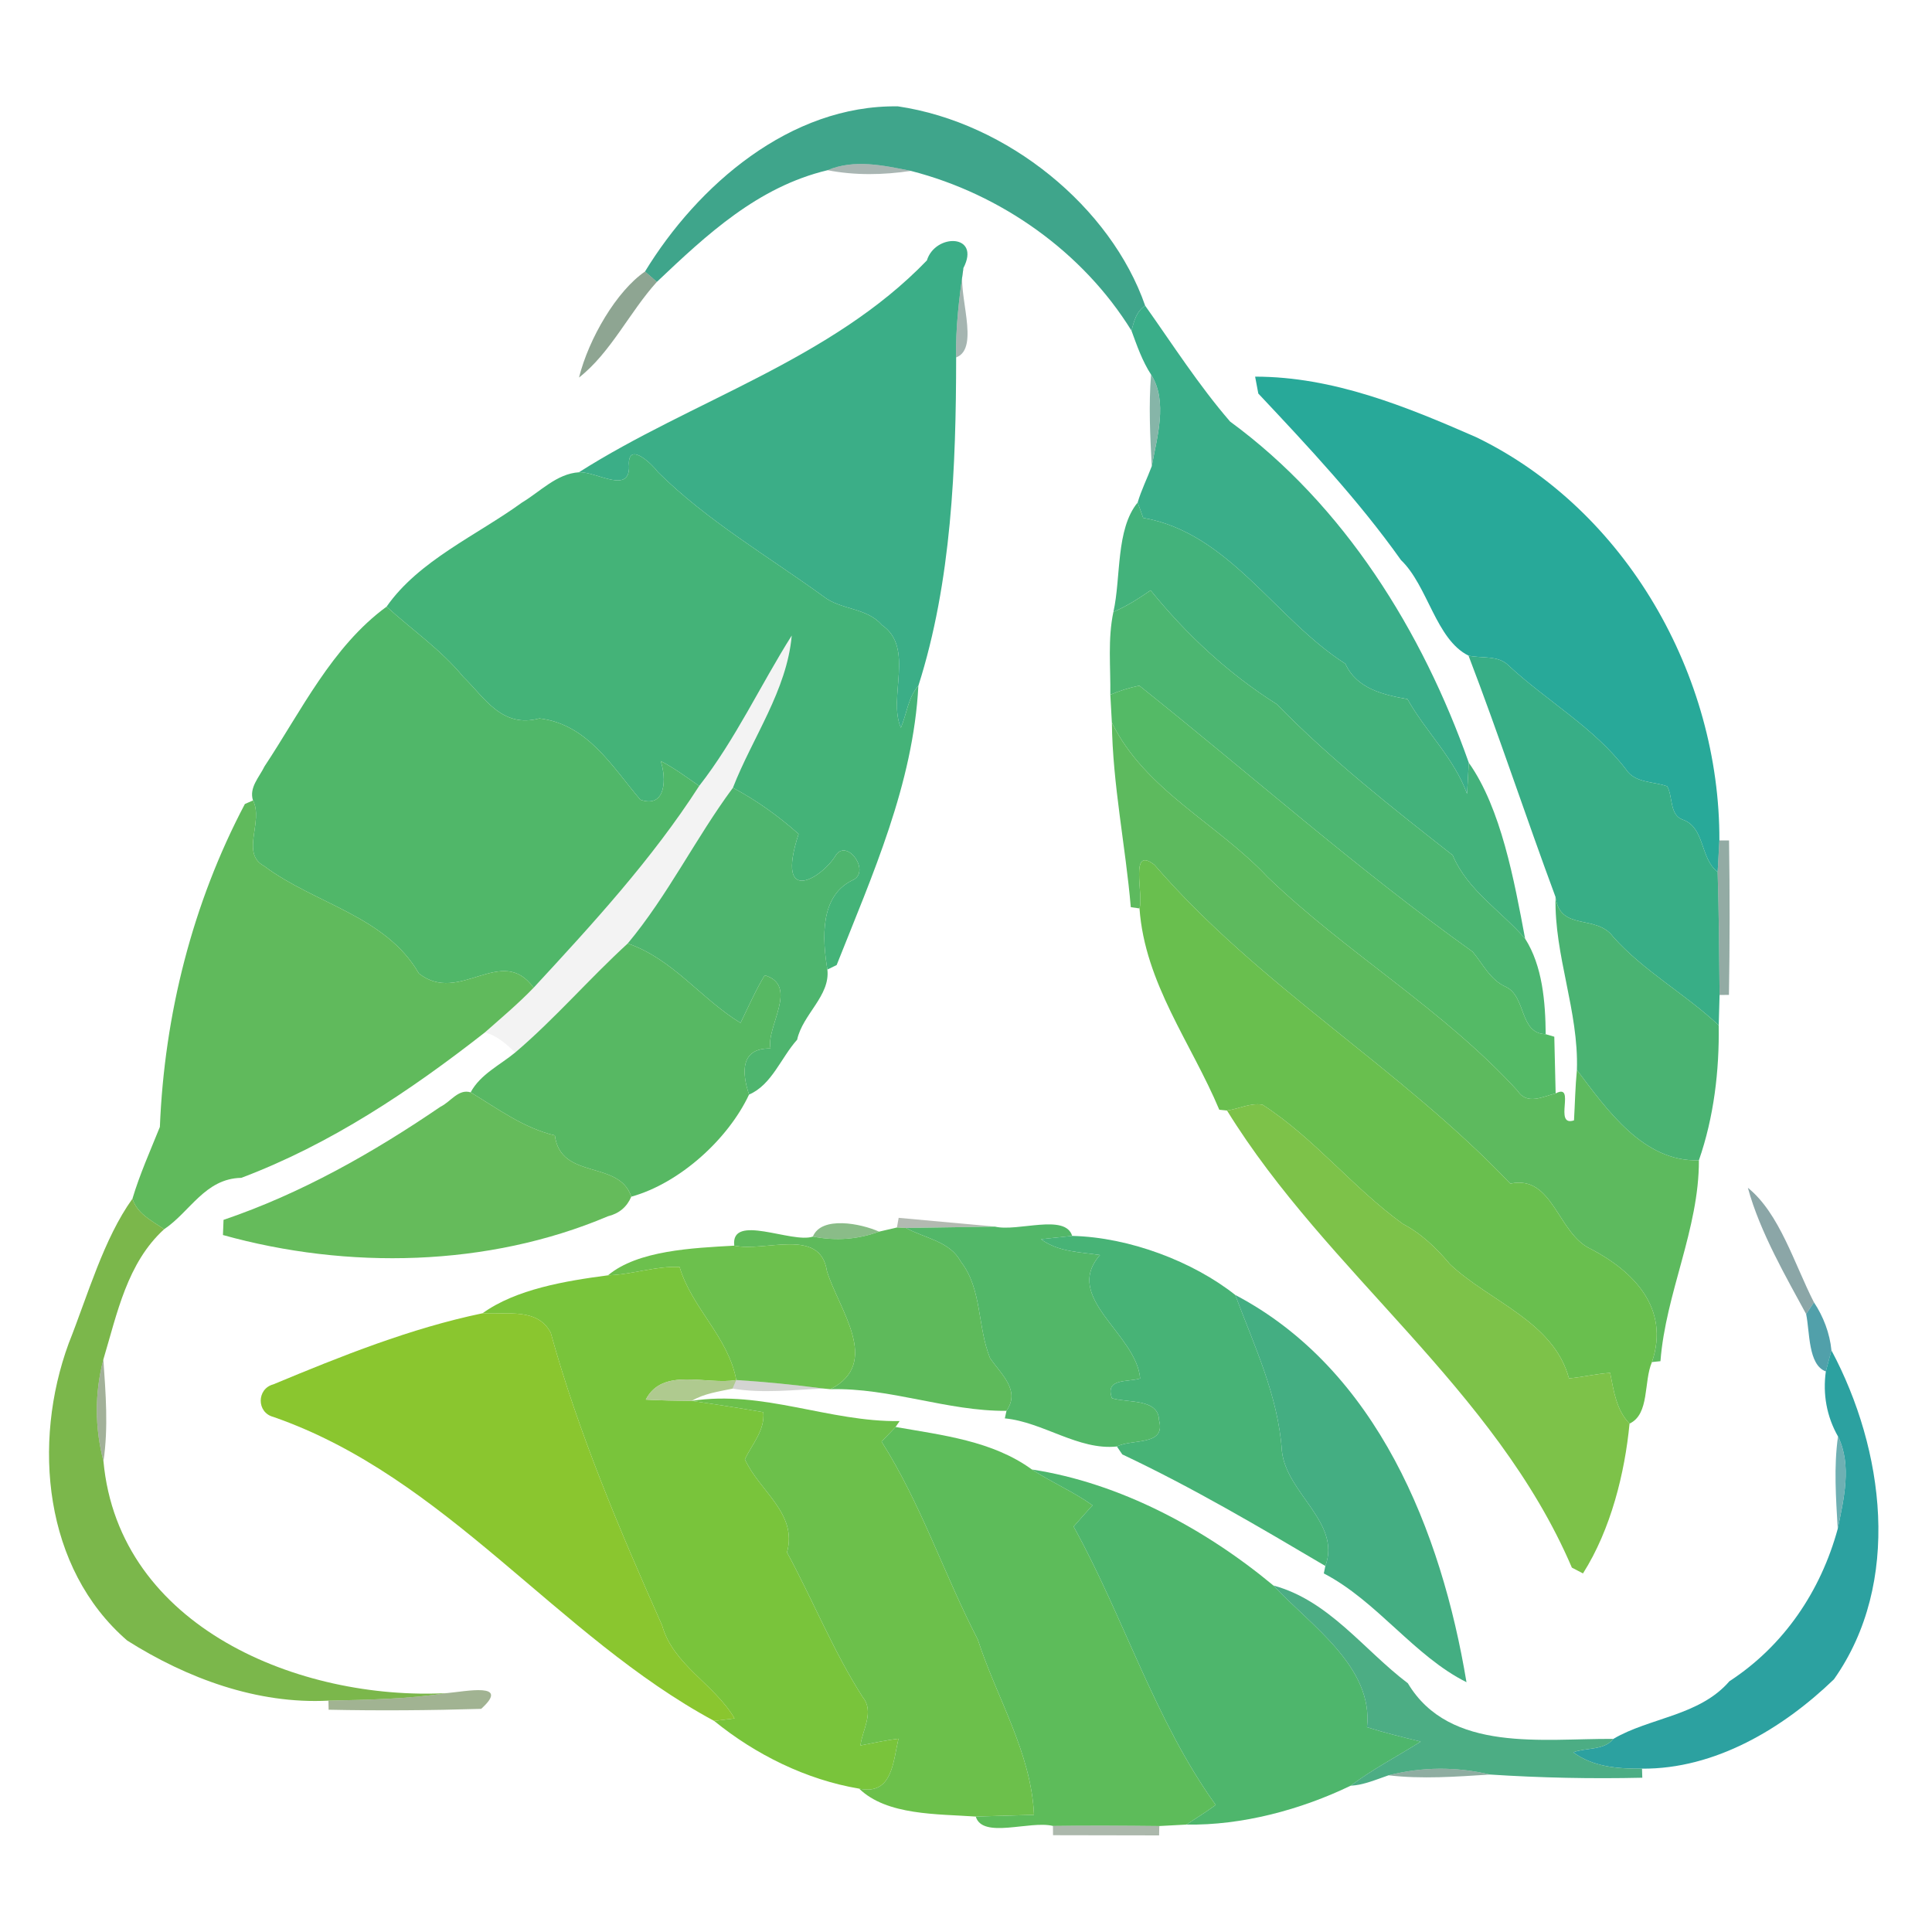
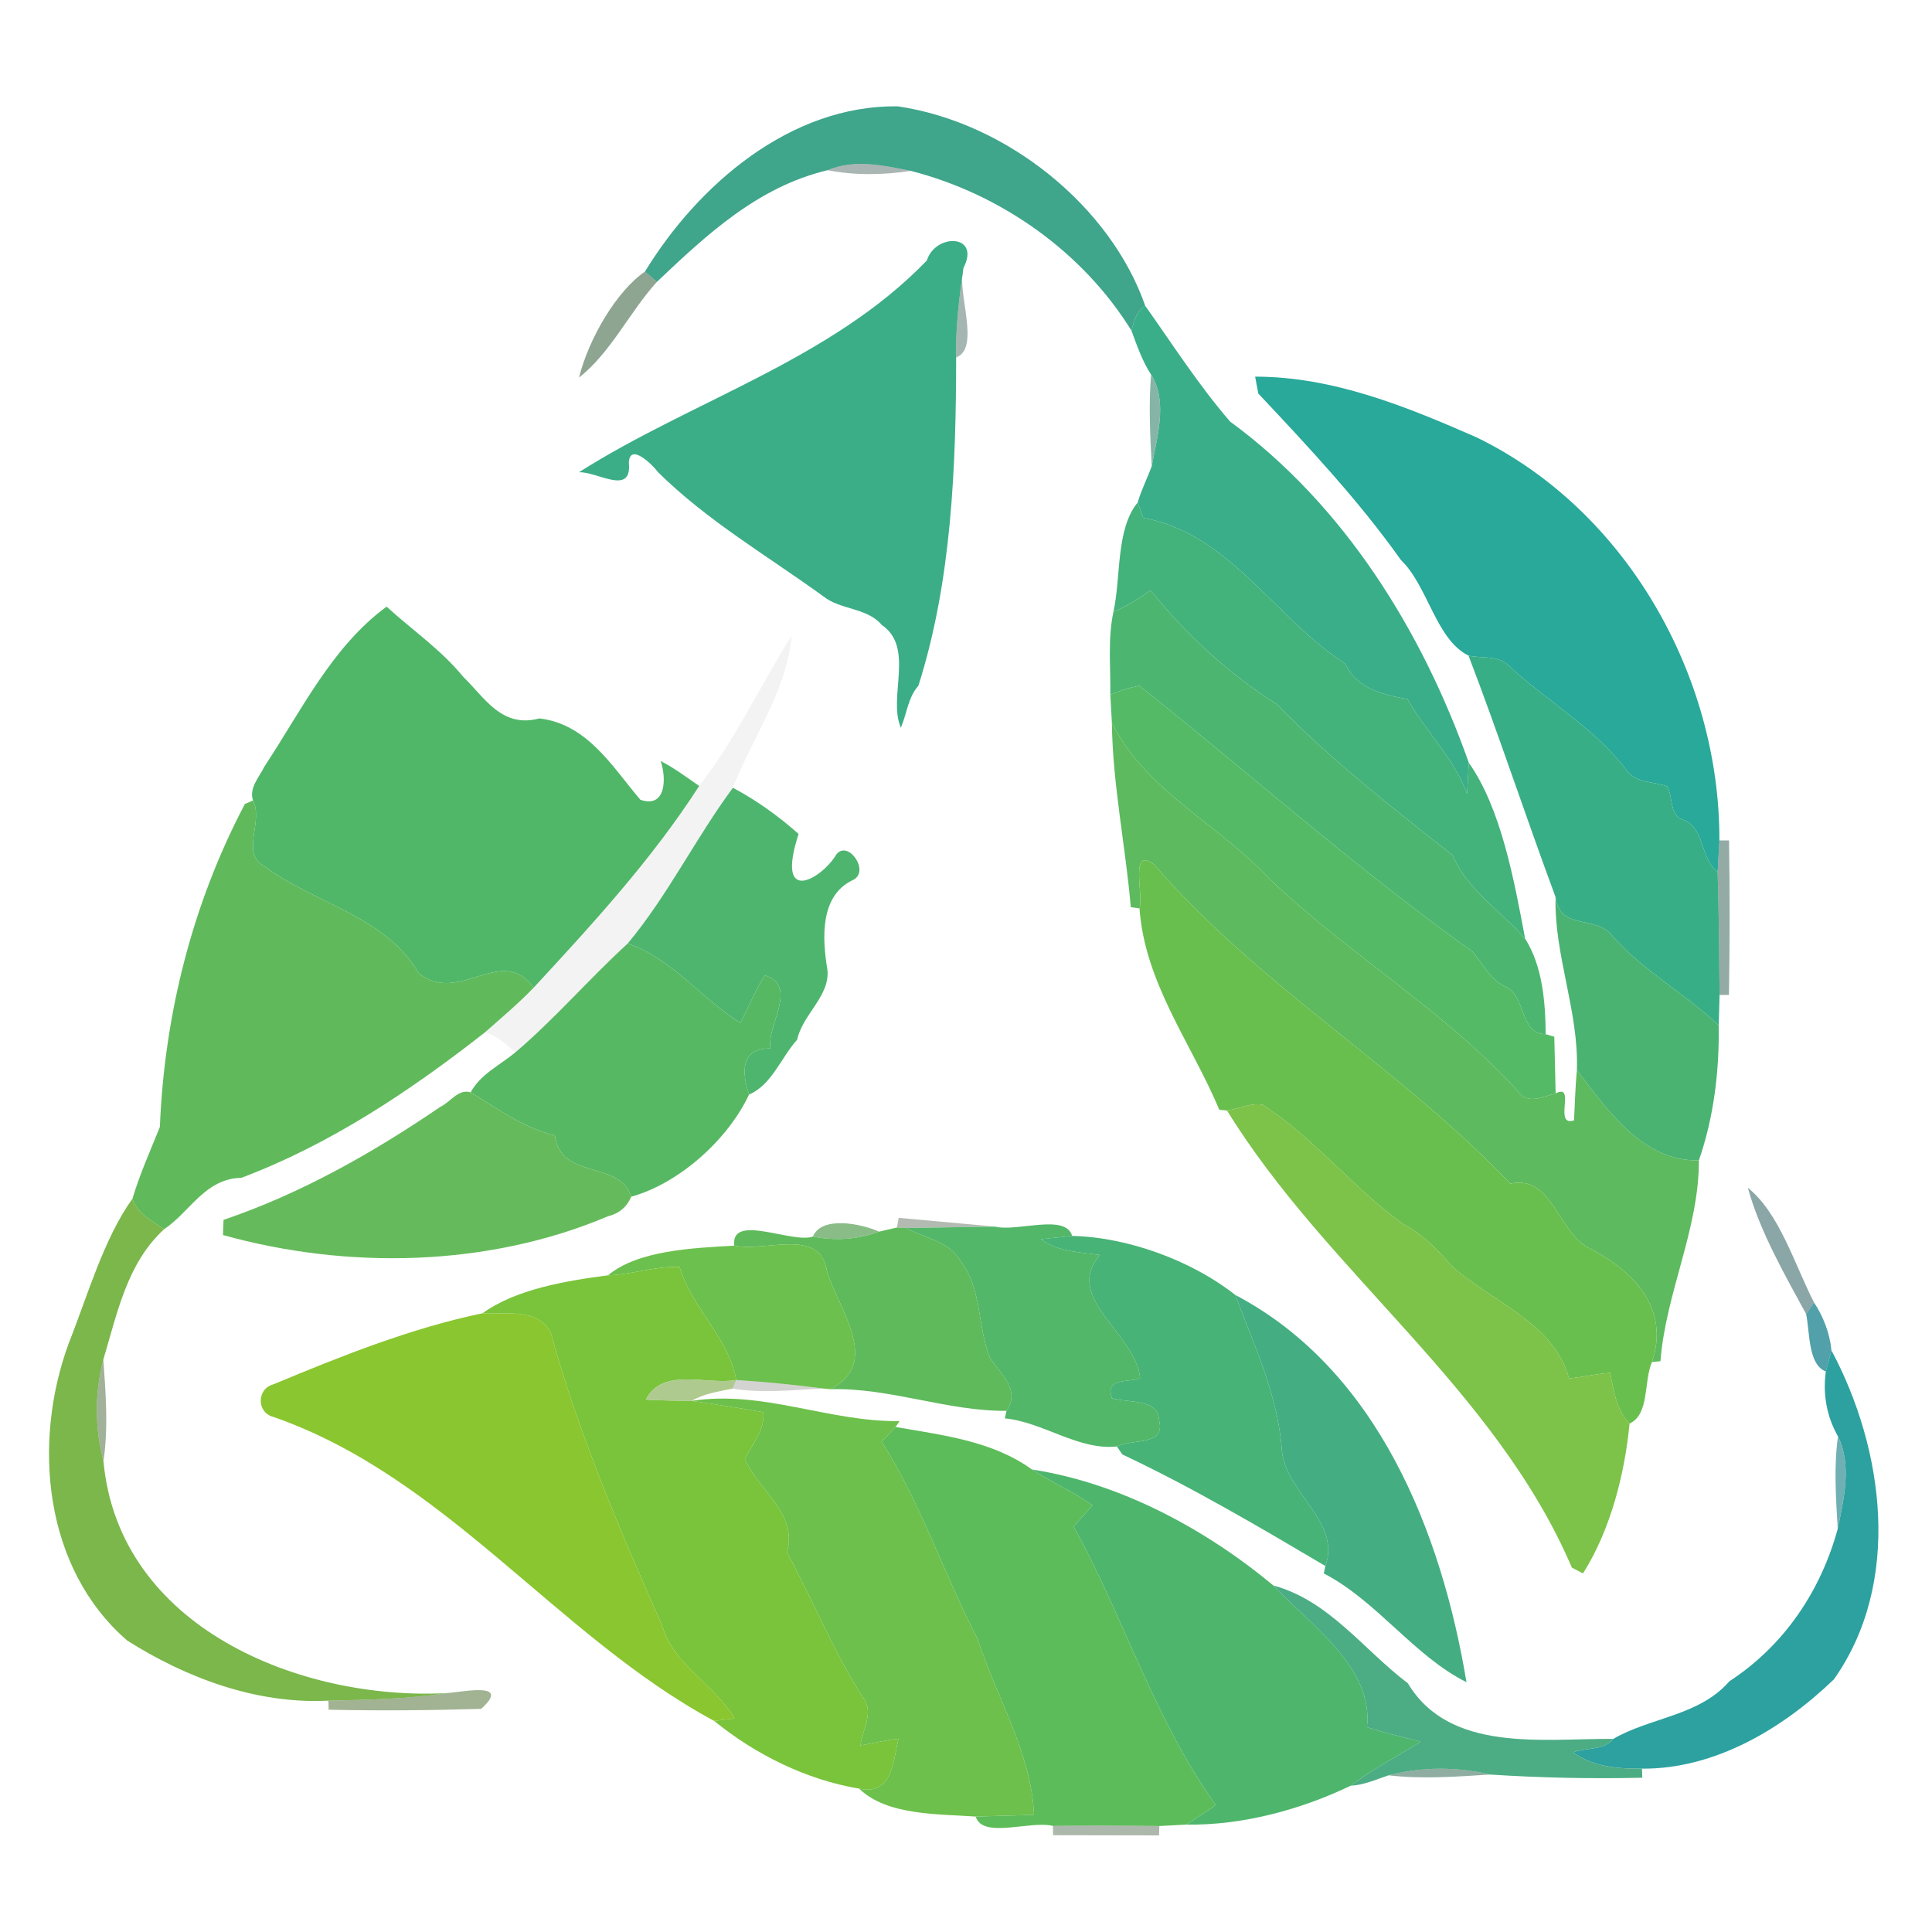
<svg xmlns="http://www.w3.org/2000/svg" width="200pt" height="200pt" viewBox="0 0 200 200" version="1.1">
  <g id="#2c9c80e8">
    <path fill="#2c9c80" opacity="0.91" d=" M 66.77 28.11 C 72.20 19.21 81.79 10.84 92.96 11.01 C 104.31 12.69 114.99 21.42 118.55 31.65 C 117.63 32.23 117.39 33.26 117.13 34.23 C 112.12 26.12 103.66 20.09 94.29 17.69 C 91.46 17.12 88.42 16.45 85.67 17.62 C 78.45 19.34 73.16 24.29 68.00 29.18 C 67.69 28.92 67.07 28.38 66.77 28.11 Z" />
  </g>
  <g id="#425e5773">
    <path fill="#425e57" opacity="0.45" d=" M 85.67 17.62 C 88.42 16.45 91.46 17.12 94.29 17.69 C 91.43 18.12 88.51 18.17 85.67 17.62 Z" />
  </g>
  <g id="#37ac85f9">
    <path fill="#37ac85" opacity="0.98" d=" M 95.95 26.96 C 96.82 24.13 101.57 24.20 99.73 27.75 C 99.30 30.81 98.91 33.90 98.98 37.00 C 98.97 48.34 98.51 60.20 95.07 70.99 C 94.00 72.19 93.87 73.90 93.26 75.33 C 91.88 72.24 94.72 67.03 91.29 64.70 C 89.72 62.87 87.05 63.17 85.24 61.74 C 79.48 57.56 73.20 53.91 68.12 48.88 C 67.55 48.10 65.14 45.74 65.10 47.95 C 65.42 51.37 61.79 48.79 59.93 48.89 C 71.63 41.45 86.01 37.28 95.95 26.96 Z" />
  </g>
  <g id="#446a4a99">
    <path fill="#446a4a" opacity="0.60" d=" M 59.94 39.08 C 60.96 35.01 63.84 30.12 66.77 28.11 C 67.07 28.38 67.69 28.92 68.00 29.18 C 65.17 32.30 63.22 36.52 59.94 39.08 Z" />
  </g>
  <g id="#5b78728b">
    <path fill="#5b7872" opacity="0.55" d=" M 98.98 37.00 C 98.91 33.90 99.30 30.81 99.73 27.75 C 99.01 30.21 101.55 36.04 98.98 37.00 Z" />
  </g>
  <g id="#36ac87fa">
    <path fill="#36ac87" opacity="0.98" d=" M 117.13 34.23 C 117.39 33.26 117.63 32.23 118.55 31.65 C 121.41 35.69 124.10 39.89 127.34 43.64 C 139.15 52.29 147.24 65.34 152.05 78.96 C 152.00 79.76 151.92 81.37 151.87 82.18 C 150.52 78.47 147.60 75.76 145.70 72.37 C 143.18 71.93 140.43 71.28 139.27 68.71 C 132.01 64.08 127.23 55.16 118.34 53.61 C 118.20 53.21 117.92 52.41 117.77 52.02 C 118.15 50.72 118.76 49.52 119.23 48.26 C 119.75 45.34 120.93 41.56 119.16 38.78 C 118.25 37.38 117.70 35.79 117.13 34.23 Z" />
  </g>
  <g id="#6ba495d1">
    <path fill="#6ba495" opacity="0.82" d=" M 119.16 38.78 C 120.93 41.56 119.75 45.34 119.23 48.26 C 119.06 45.10 118.90 41.94 119.16 38.78 Z" />
  </g>
  <g id="#24a797f9">
    <path fill="#24a797" opacity="0.98" d=" M 129.93 38.99 C 138.00 38.99 145.54 42.07 152.82 45.26 C 168.35 52.78 178.05 69.95 177.99 87.00 C 177.95 87.82 177.86 89.45 177.81 90.27 C 175.94 88.81 176.53 85.62 174.14 84.83 C 172.82 84.31 173.19 82.47 172.59 81.40 C 171.14 80.87 169.28 81.09 168.33 79.66 C 165.01 75.30 160.12 72.57 156.15 68.88 C 155.08 67.80 153.37 68.18 152.02 67.87 C 148.63 66.19 147.82 60.65 145.03 57.98 C 140.65 51.81 135.45 46.26 130.26 40.74 C 130.18 40.30 130.02 39.43 129.93 38.99 Z" />
  </g>
  <g id="#44b378fc">
-     <path fill="#44b378" opacity="1.00" d=" M 65.10 47.95 C 65.14 45.74 67.55 48.10 68.12 48.88 C 73.20 53.91 79.48 57.56 85.24 61.74 C 87.05 63.17 89.72 62.87 91.29 64.70 C 94.72 67.03 91.88 72.24 93.26 75.33 C 93.87 73.90 94.00 72.19 95.07 70.99 C 94.54 81.16 90.31 90.57 86.61 99.90 L 85.65 100.37 C 85.12 97.18 84.86 92.78 88.21 91.14 C 90.21 90.32 87.76 86.81 86.55 88.49 C 85.19 90.83 80.18 93.99 82.67 86.33 C 80.60 84.49 78.32 82.85 75.87 81.55 C 77.90 76.34 81.46 71.47 81.96 65.79 C 78.71 70.94 76.14 76.54 72.38 81.36 C 71.07 80.46 69.80 79.50 68.39 78.78 C 68.99 80.50 68.99 83.72 66.29 82.79 C 63.37 79.36 60.82 74.96 55.84 74.37 C 51.92 75.42 50.16 72.19 47.95 70.06 C 45.67 67.27 42.67 65.22 40.02 62.80 C 43.35 58.02 49.39 55.40 54.04 52.02 C 55.93 50.89 57.62 49.04 59.93 48.89 C 61.79 48.79 65.42 51.37 65.10 47.95 Z" />
-   </g>
+     </g>
  <g id="#43b27bfc">
    <path fill="#43b27b" opacity="1.00" d=" M 115.26 63.34 C 116.06 59.76 115.49 54.80 117.77 52.02 C 117.92 52.41 118.20 53.21 118.34 53.61 C 127.23 55.16 132.01 64.08 139.27 68.71 C 140.43 71.28 143.18 71.93 145.70 72.37 C 147.60 75.76 150.52 78.47 151.87 82.18 C 151.92 81.37 152.00 79.76 152.05 78.96 C 155.39 83.68 156.75 91.15 157.88 97.17 C 155.37 94.28 151.92 92.17 150.38 88.53 C 144.07 83.58 137.77 78.63 132.16 72.89 C 127.17 69.74 122.81 65.68 119.11 61.11 C 117.89 61.95 116.64 62.76 115.26 63.34 Z" />
  </g>
  <g id="#4cb671fe">
    <path fill="#4cb671" opacity="1.00" d=" M 115.26 63.34 C 116.64 62.76 117.89 61.95 119.11 61.11 C 122.81 65.68 127.17 69.74 132.16 72.89 C 137.77 78.63 144.07 83.58 150.38 88.53 C 151.92 92.17 155.37 94.28 157.88 97.17 C 159.68 100.00 159.98 103.73 160.01 107.06 C 157.25 106.99 158.03 103.19 155.89 102.16 C 154.27 101.45 153.52 99.80 152.44 98.52 C 140.48 89.97 129.36 80.08 117.94 70.98 C 116.91 71.19 115.91 71.50 114.94 71.92 C 114.98 69.06 114.66 66.15 115.26 63.34 Z" />
  </g>
  <g id="#50b769fd">
    <path fill="#50b769" opacity="1.00" d=" M 27.38 79.34 C 31.17 73.62 34.37 66.93 40.02 62.80 C 42.67 65.22 45.67 67.27 47.95 70.06 C 50.16 72.19 51.92 75.42 55.84 74.37 C 60.82 74.96 63.37 79.36 66.29 82.79 C 68.99 83.72 68.99 80.50 68.39 78.78 C 69.80 79.50 71.07 80.46 72.38 81.36 C 67.49 88.96 61.35 95.64 55.24 102.25 C 51.92 97.65 47.57 104.09 43.36 100.77 C 39.93 94.81 32.57 93.57 27.34 89.65 C 24.87 88.33 27.31 85.05 26.19 82.86 C 25.76 81.53 26.85 80.44 27.38 79.34 Z" />
  </g>
  <g id="#0a0b0a0c">
    <path fill="#0a0b0a" opacity="0.05" d=" M 72.38 81.36 C 76.14 76.54 78.71 70.94 81.96 65.79 C 81.46 71.47 77.90 76.34 75.87 81.55 C 72.01 86.76 69.14 92.68 64.98 97.67 C 60.99 101.32 57.45 105.45 53.34 108.95 C 52.40 108.08 51.46 107.20 50.19 106.88 C 51.90 105.37 53.65 103.90 55.24 102.25 C 61.35 95.64 67.49 88.96 72.38 81.36 Z" />
  </g>
  <g id="#38ae86fc">
    <path fill="#38ae86" opacity="1.00" d=" M 152.02 67.87 C 153.37 68.18 155.08 67.80 156.15 68.88 C 160.12 72.57 165.01 75.30 168.33 79.66 C 169.28 81.09 171.14 80.87 172.59 81.40 C 173.19 82.47 172.82 84.31 174.14 84.83 C 176.53 85.62 175.94 88.81 177.81 90.27 C 177.94 94.51 177.97 98.75 178.01 103.00 C 177.99 103.79 177.95 105.36 177.92 106.14 C 174.45 102.88 170.19 100.56 167.00 96.99 C 165.27 94.59 161.49 96.46 161.03 92.86 C 157.96 84.59 155.15 76.04 152.02 67.87 Z" />
  </g>
  <g id="#54ba66ff">
    <path fill="#54ba66" opacity="1.00" d=" M 114.94 71.92 C 115.91 71.50 116.91 71.19 117.94 70.98 C 129.36 80.08 140.48 89.97 152.44 98.52 C 153.52 99.80 154.27 101.45 155.89 102.16 C 158.03 103.19 157.25 106.99 160.01 107.06 L 160.90 107.32 C 160.93 108.79 161.01 111.72 161.04 113.19 C 159.71 113.52 158.07 114.42 157.10 112.92 C 149.39 104.48 139.39 98.66 131.22 90.79 C 126.09 85.30 118.49 81.77 115.10 74.80 C 115.06 74.08 114.98 72.64 114.94 71.92 Z" />
  </g>
  <g id="#5dba5efc">
    <path fill="#5dba5e" opacity="1.00" d=" M 115.10 74.80 C 118.49 81.77 126.09 85.30 131.22 90.79 C 139.39 98.66 149.39 104.48 157.10 112.92 C 158.07 114.42 159.71 113.52 161.04 113.19 C 163.20 112.05 160.75 116.70 162.94 115.98 C 163.04 114.24 163.07 112.50 163.24 110.76 C 166.38 114.92 170.15 120.31 175.87 120.11 C 175.89 127.24 172.43 133.85 171.89 140.91 L 171.01 141.00 C 172.90 135.41 169.07 131.59 164.70 129.30 C 161.23 127.74 160.79 121.57 156.35 122.53 C 144.92 110.52 130.36 102.10 119.51 89.53 C 116.88 87.48 118.41 92.60 117.96 94.04 L 117.06 93.91 C 116.51 87.53 115.18 81.21 115.10 74.80 Z" />
  </g>
  <g id="#4eb56efb">
    <path fill="#4eb56e" opacity="1.00" d=" M 64.98 97.67 C 69.14 92.68 72.01 86.76 75.87 81.55 C 78.32 82.85 80.60 84.49 82.67 86.33 C 80.18 93.99 85.19 90.83 86.55 88.49 C 87.76 86.81 90.21 90.32 88.21 91.14 C 84.86 92.78 85.12 97.18 85.65 100.37 C 85.96 103.09 83.08 105.01 82.52 107.63 C 80.85 109.48 79.90 112.30 77.54 113.31 C 76.77 111.00 76.65 108.47 79.77 108.54 C 79.25 106.37 82.76 102.02 79.16 100.96 C 78.21 102.54 77.47 104.23 76.66 105.89 C 72.58 103.41 69.62 99.24 64.98 97.67 Z" />
  </g>
  <g id="#5db859fa">
    <path fill="#5db859" opacity="0.98" d=" M 25.35 83.23 L 26.19 82.86 C 27.31 85.05 24.87 88.33 27.34 89.65 C 32.57 93.57 39.93 94.81 43.36 100.77 C 47.57 104.09 51.92 97.65 55.24 102.25 C 53.65 103.90 51.90 105.37 50.19 106.88 C 42.45 112.94 34.21 118.45 24.98 121.93 C 21.22 122.00 19.68 125.45 16.99 127.25 C 15.73 126.37 14.21 125.67 13.71 124.09 C 14.47 121.55 15.56 119.12 16.55 116.66 C 17.02 105.04 19.92 93.52 25.35 83.23 Z" />
  </g>
  <g id="#4a726696">
    <path fill="#4a7266" opacity="0.59" d=" M 177.99 87.00 L 178.99 87.00 C 179.07 92.33 179.07 97.66 178.98 102.99 L 178.01 103.00 C 177.97 98.75 177.94 94.51 177.81 90.27 C 177.86 89.45 177.95 87.82 177.99 87.00 Z" />
  </g>
  <g id="#69bf4efd">
    <path fill="#69bf4e" opacity="1.00" d=" M 117.96 94.04 C 118.41 92.60 116.88 87.48 119.51 89.53 C 130.36 102.10 144.92 110.52 156.35 122.53 C 160.79 121.57 161.23 127.74 164.70 129.30 C 169.07 131.59 172.90 135.41 171.01 141.00 C 170.13 143.02 170.79 146.39 168.69 147.37 C 167.30 145.95 167.06 143.98 166.68 142.12 C 165.24 142.21 163.84 142.56 162.42 142.69 C 160.83 136.79 154.22 134.75 150.11 130.88 C 148.72 129.23 147.16 127.71 145.23 126.70 C 140.07 122.98 136.06 117.82 130.70 114.36 C 129.45 114.14 128.25 114.79 127.02 114.96 L 126.22 114.88 C 123.32 107.97 118.52 101.80 117.96 94.04 Z" />
  </g>
  <g id="#4ab372fb">
    <path fill="#4ab372" opacity="1.00" d=" M 161.03 92.86 C 161.49 96.46 165.27 94.59 167.00 96.99 C 170.19 100.56 174.45 102.88 177.92 106.14 C 177.99 110.84 177.42 115.65 175.87 120.11 C 170.15 120.31 166.38 114.92 163.24 110.76 C 163.44 104.67 160.88 98.91 161.03 92.86 Z" />
  </g>
  <g id="#57b863fc">
    <path fill="#57b863" opacity="1.00" d=" M 53.34 108.95 C 57.45 105.45 60.99 101.32 64.98 97.67 C 69.62 99.24 72.58 103.41 76.66 105.89 C 77.47 104.23 78.21 102.54 79.16 100.96 C 82.76 102.02 79.25 106.37 79.77 108.54 C 76.65 108.47 76.77 111.00 77.54 113.31 C 75.37 117.94 70.34 122.50 65.35 123.88 C 64.10 120.04 58.04 122.20 57.44 117.54 C 54.19 116.77 51.53 114.77 48.72 113.08 C 49.73 111.20 51.76 110.26 53.34 108.95 Z" />
  </g>
  <g id="#62ba58fa">
    <path fill="#62ba58" opacity="0.98" d=" M 45.61 114.56 C 46.63 114.08 47.46 112.68 48.72 113.08 C 51.53 114.77 54.19 116.77 57.44 117.54 C 58.04 122.20 64.10 120.04 65.35 123.88 C 64.90 124.94 64.10 125.62 62.93 125.91 C 50.51 131.17 35.96 131.44 23.08 127.85 C 23.10 127.45 23.13 126.67 23.14 126.28 C 31.18 123.55 38.62 119.33 45.61 114.56 Z" />
  </g>
  <g id="#7ac146fa">
    <path fill="#7ac146" opacity="0.98" d=" M 127.02 114.96 C 128.25 114.79 129.45 114.14 130.70 114.36 C 136.06 117.82 140.07 122.98 145.23 126.70 C 147.16 127.71 148.72 129.23 150.11 130.88 C 154.22 134.75 160.83 136.79 162.42 142.69 C 163.84 142.56 165.24 142.21 166.68 142.12 C 167.06 143.98 167.30 145.95 168.69 147.37 C 168.20 152.48 166.76 158.32 163.87 162.88 C 163.58 162.73 163.01 162.43 162.72 162.28 C 154.77 143.71 137.39 131.78 127.02 114.96 Z" />
  </g>
  <g id="#446f719e">
    <path fill="#446f71" opacity="0.62" d=" M 180.94 122.96 C 184.22 125.60 185.75 130.85 187.78 134.82 C 187.57 135.13 187.17 135.73 186.97 136.03 C 185.00 132.38 182.18 127.55 180.94 122.96 Z" />
  </g>
  <g id="#6eb03ae9">
    <path fill="#6eb03a" opacity="0.91" d=" M 7.11 139.07 C 9.09 134.08 10.73 128.24 13.71 124.09 C 14.21 125.67 15.73 126.37 16.99 127.25 C 13.16 130.74 12.13 135.96 10.70 140.73 C 9.79 144.24 9.80 147.76 10.71 151.27 C 12.30 168.51 31.10 176.06 46.26 175.27 C 42.20 175.89 38.09 175.96 34.00 176.05 C 26.60 176.43 19.34 173.73 13.17 169.83 C 4.52 162.35 3.33 149.36 7.11 139.07 Z" />
  </g>
  <g id="#5e705d7a">
    <path fill="#5e705d" opacity="0.48" d=" M 93.03 126.07 C 95.52 126.29 100.51 126.75 103.00 126.98 C 99.92 127.03 96.86 127.07 93.79 127.12 L 92.85 127.07 L 93.03 126.07 Z" />
  </g>
  <g id="#7eb57be6">
    <path fill="#7eb57b" opacity="0.90" d=" M 84.15 128.01 C 85.03 125.84 89.15 126.66 91.00 127.50 C 88.82 128.30 86.54 128.48 84.15 128.01 Z" />
  </g>
  <g id="#5eba5bfb">
    <path fill="#5eba5b" opacity="1.00" d=" M 91.00 127.50 C 91.46 127.39 92.39 127.17 92.85 127.07 L 93.79 127.12 C 95.71 128.18 98.34 128.49 99.45 130.59 C 101.68 133.43 101.17 137.35 102.49 140.59 C 103.63 142.27 105.67 143.91 104.19 146.05 C 98.03 146.10 92.16 143.64 85.96 143.81 C 91.31 141.09 86.79 135.51 85.60 131.57 C 84.91 127.02 79.24 129.64 76.01 128.95 C 75.61 125.54 81.99 128.76 84.15 128.01 C 86.54 128.48 88.82 128.30 91.00 127.50 Z" />
  </g>
  <g id="#52b768fc">
    <path fill="#52b768" opacity="1.00" d=" M 93.79 127.12 C 96.86 127.07 99.92 127.03 103.00 126.98 C 105.35 127.54 110.29 125.59 110.99 127.94 C 110.19 128.03 108.57 128.19 107.76 128.28 C 109.56 129.61 111.77 129.60 113.87 129.92 C 109.98 134.36 117.62 138.03 118.03 142.70 C 116.74 143.10 114.35 142.64 115.11 144.74 C 116.68 145.25 119.91 144.73 119.98 147.00 C 120.73 149.72 117.21 148.92 115.62 149.74 C 111.63 150.16 107.98 147.21 104.02 146.83 L 104.19 146.05 C 105.67 143.91 103.63 142.27 102.49 140.59 C 101.17 137.35 101.68 133.43 99.45 130.59 C 98.34 128.49 95.71 128.18 93.79 127.12 Z" />
  </g>
  <g id="#47b376fc">
    <path fill="#47b376" opacity="1.00" d=" M 107.76 128.28 C 108.57 128.19 110.19 128.03 110.99 127.94 C 116.95 128.08 123.54 130.62 127.87 134.05 C 129.82 139.28 132.32 144.47 132.70 150.20 C 133.15 154.58 138.87 157.61 137.20 162.11 C 130.31 158.04 123.43 153.98 116.18 150.56 L 115.62 149.74 C 117.21 148.92 120.73 149.72 119.98 147.00 C 119.91 144.73 116.68 145.25 115.11 144.74 C 114.35 142.64 116.74 143.10 118.03 142.70 C 117.62 138.03 109.98 134.36 113.87 129.92 C 111.77 129.60 109.56 129.61 107.76 128.28 Z" />
  </g>
  <g id="#6cc04dfd">
    <path fill="#6cc04d" opacity="1.00" d=" M 62.94 132.02 C 66.01 129.44 71.69 129.19 76.01 128.95 C 79.24 129.64 84.91 127.02 85.60 131.57 C 86.79 135.51 91.31 141.09 85.96 143.81 L 85.25 143.74 C 82.24 143.35 79.24 143.05 76.22 142.86 C 75.39 138.38 71.62 135.43 70.35 131.16 C 67.85 131.04 65.44 131.95 62.94 132.02 Z" />
  </g>
  <g id="#79c43bfd">
    <path fill="#79c43b" opacity="1.00" d=" M 62.94 132.02 C 65.44 131.95 67.85 131.04 70.35 131.16 C 71.62 135.43 75.39 138.38 76.22 142.86 C 73.13 143.40 68.60 141.48 66.85 144.89 C 68.43 144.98 70.01 145.00 71.60 145.02 C 74.07 145.37 76.55 145.76 79.02 146.19 C 79.19 148.07 77.87 149.48 77.11 151.06 C 78.60 154.37 82.59 156.64 81.47 160.70 C 84.16 165.66 86.26 170.93 89.31 175.69 C 90.54 177.21 89.28 179.04 89.07 180.69 C 90.38 180.44 91.68 180.15 93.01 179.99 C 92.44 182.42 92.37 185.87 88.94 185.16 C 83.48 184.24 78.23 181.65 73.93 178.15 C 74.46 178.09 75.51 177.95 76.04 177.89 C 73.95 174.32 69.69 172.37 68.54 168.26 C 64.15 158.40 59.86 148.28 57.01 137.96 C 55.62 135.35 52.53 136.11 49.95 135.95 C 53.42 133.45 58.53 132.60 62.94 132.02 Z" />
  </g>
  <g id="#3fac7ff7">
    <path fill="#3fac7f" opacity="0.97" d=" M 127.87 134.05 C 142.56 141.77 149.21 158.52 151.81 174.14 C 146.38 171.43 142.56 165.75 137.04 162.88 L 137.20 162.11 C 138.87 157.61 133.15 154.58 132.70 150.20 C 132.32 144.47 129.82 139.28 127.87 134.05 Z" />
  </g>
  <g id="#37929dde">
    <path fill="#37929d" opacity="0.87" d=" M 186.97 136.03 C 187.17 135.73 187.57 135.13 187.78 134.82 C 188.76 136.29 189.42 138.03 189.59 139.79 C 189.44 140.34 189.15 141.43 189.01 141.97 C 187.16 141.30 187.36 137.88 186.97 136.03 Z" />
  </g>
  <g id="#87c52af8">
    <path fill="#87c52a" opacity="0.97" d=" M 28.29 143.31 C 35.33 140.38 42.50 137.50 49.95 135.95 C 52.53 136.11 55.62 135.35 57.01 137.96 C 59.86 148.28 64.15 158.40 68.54 168.26 C 69.69 172.37 73.95 174.32 76.04 177.89 C 75.51 177.95 74.46 178.09 73.93 178.15 C 57.68 169.39 46.22 152.91 28.30 146.68 C 26.55 146.23 26.56 143.77 28.29 143.31 Z" />
  </g>
  <g id="#1f9b9aef">
    <path fill="#1f9b9a" opacity="0.94" d=" M 189.01 141.97 C 189.15 141.43 189.44 140.34 189.59 139.79 C 195.06 150.03 196.91 163.84 189.85 173.84 C 184.57 178.93 177.54 183.15 169.98 183.09 C 167.49 183.11 164.93 182.92 162.86 181.40 C 164.19 180.89 166.05 181.23 167.01 180.01 C 170.76 177.80 175.92 177.64 179.03 174.04 C 184.69 170.35 188.48 164.70 190.24 158.27 C 190.86 155.23 191.73 151.66 190.27 148.70 C 189.10 146.65 188.68 144.32 189.01 141.97 Z" />
  </g>
  <g id="#6881599c">
    <path fill="#688159" opacity="0.61" d=" M 10.71 151.27 C 9.80 147.76 9.79 144.24 10.70 140.73 C 10.94 144.22 11.23 147.78 10.71 151.27 Z" />
  </g>
  <g id="#a5c381e0">
    <path fill="#a5c381" opacity="0.88" d=" M 66.85 144.89 C 68.60 141.48 73.13 143.40 76.22 142.86 L 75.83 143.75 C 74.39 144.06 72.89 144.25 71.60 145.02 C 70.01 145.00 68.43 144.98 66.85 144.89 Z" />
  </g>
  <g id="#2c302a35">
    <path fill="#2c302a" opacity="0.21" d=" M 76.22 142.86 C 79.24 143.05 82.24 143.35 85.25 143.74 C 82.11 143.88 78.95 144.26 75.83 143.75 L 76.22 142.86 Z" />
  </g>
  <g id="#6cc04bfd">
    <path fill="#6cc04b" opacity="1.00" d=" M 71.60 145.02 C 78.96 143.87 85.83 147.22 93.13 147.11 L 92.71 147.72 C 92.35 148.10 91.62 148.86 91.26 149.24 C 95.33 155.63 97.72 162.97 101.22 169.72 C 103.17 175.77 106.75 181.40 107.04 187.87 C 105.53 187.91 102.51 188.00 101.01 188.05 C 97.05 187.77 91.81 187.95 88.94 185.16 C 92.37 185.87 92.44 182.42 93.01 179.99 C 91.68 180.15 90.38 180.44 89.07 180.69 C 89.28 179.04 90.54 177.21 89.31 175.69 C 86.26 170.93 84.16 165.66 81.47 160.70 C 82.59 156.64 78.60 154.37 77.11 151.06 C 77.87 149.48 79.19 148.07 79.02 146.19 C 76.55 145.76 74.07 145.37 71.60 145.02 Z" />
  </g>
  <g id="#5dbc5afe">
    <path fill="#5dbc5a" opacity="1.00" d=" M 91.26 149.24 C 91.62 148.86 92.35 148.10 92.71 147.72 C 97.55 148.57 102.74 149.15 106.82 152.12 C 108.85 153.45 111.12 154.41 113.10 155.83 C 112.44 156.55 111.78 157.29 111.14 158.03 C 116.36 167.47 119.52 178.03 125.85 186.85 C 124.86 187.57 123.83 188.22 122.81 188.88 C 122.11 188.92 120.71 188.99 120.01 189.03 C 116.34 188.99 112.67 188.96 109.00 189.02 C 106.63 188.43 101.71 190.40 101.01 188.05 C 102.51 188.00 105.53 187.91 107.04 187.87 C 106.75 181.40 103.17 175.77 101.22 169.72 C 97.72 162.97 95.33 155.63 91.26 149.24 Z" />
  </g>
  <g id="#58a4a7db">
    <path fill="#58a4a7" opacity="0.86" d=" M 190.27 148.70 C 191.73 151.66 190.86 155.23 190.24 158.27 C 190.06 155.07 189.82 151.87 190.27 148.70 Z" />
  </g>
  <g id="#4eb66cfd">
    <path fill="#4eb66c" opacity="1.00" d=" M 106.82 152.12 C 115.92 153.51 124.75 158.25 131.82 164.13 C 135.62 168.22 142.20 172.54 141.51 178.80 C 143.34 179.38 145.20 179.83 147.07 180.29 C 144.65 181.82 142.10 183.14 139.81 184.86 C 134.68 187.33 128.59 188.98 122.81 188.88 C 123.83 188.22 124.86 187.57 125.85 186.85 C 119.52 178.03 116.36 167.47 111.14 158.03 C 111.78 157.29 112.44 156.55 113.10 155.83 C 111.12 154.41 108.85 153.45 106.82 152.12 Z" />
  </g>
  <g id="#41a87cef">
    <path fill="#41a87c" opacity="0.94" d=" M 131.82 164.13 C 137.59 165.69 141.17 170.80 145.74 174.25 C 150.08 181.50 159.75 179.95 167.01 180.01 C 166.05 181.23 164.19 180.89 162.86 181.40 C 164.93 182.92 167.49 183.11 169.98 183.09 L 170.01 184.03 C 164.74 184.15 159.49 184.04 154.25 183.70 C 150.72 182.87 147.22 182.90 143.74 183.78 C 142.45 184.22 141.19 184.78 139.81 184.86 C 142.10 183.14 144.65 181.82 147.07 180.29 C 145.20 179.83 143.34 179.38 141.51 178.80 C 142.20 172.54 135.62 168.22 131.82 164.13 Z" />
  </g>
  <g id="#6784509e">
    <path fill="#678450" opacity="0.62" d=" M 46.26 175.27 C 48.20 175.10 52.90 174.11 49.81 176.90 C 44.55 177.06 39.28 177.10 34.02 176.99 L 34.00 176.05 C 38.09 175.96 42.20 175.89 46.26 175.27 Z" />
  </g>
  <g id="#4f7d6ba1">
    <path fill="#4f7d6b" opacity="0.63" d=" M 143.74 183.78 C 147.22 182.90 150.72 182.87 154.25 183.70 C 150.74 183.92 147.23 184.19 143.74 183.78 Z" />
  </g>
  <g id="#50695079">
    <path fill="#506950" opacity="0.47" d=" M 109.00 189.02 C 112.67 188.96 116.34 188.99 120.01 189.03 L 119.99 190.00 C 117.25 190.00 111.76 189.99 109.01 189.98 L 109.00 189.02 Z" />
  </g>
</svg>